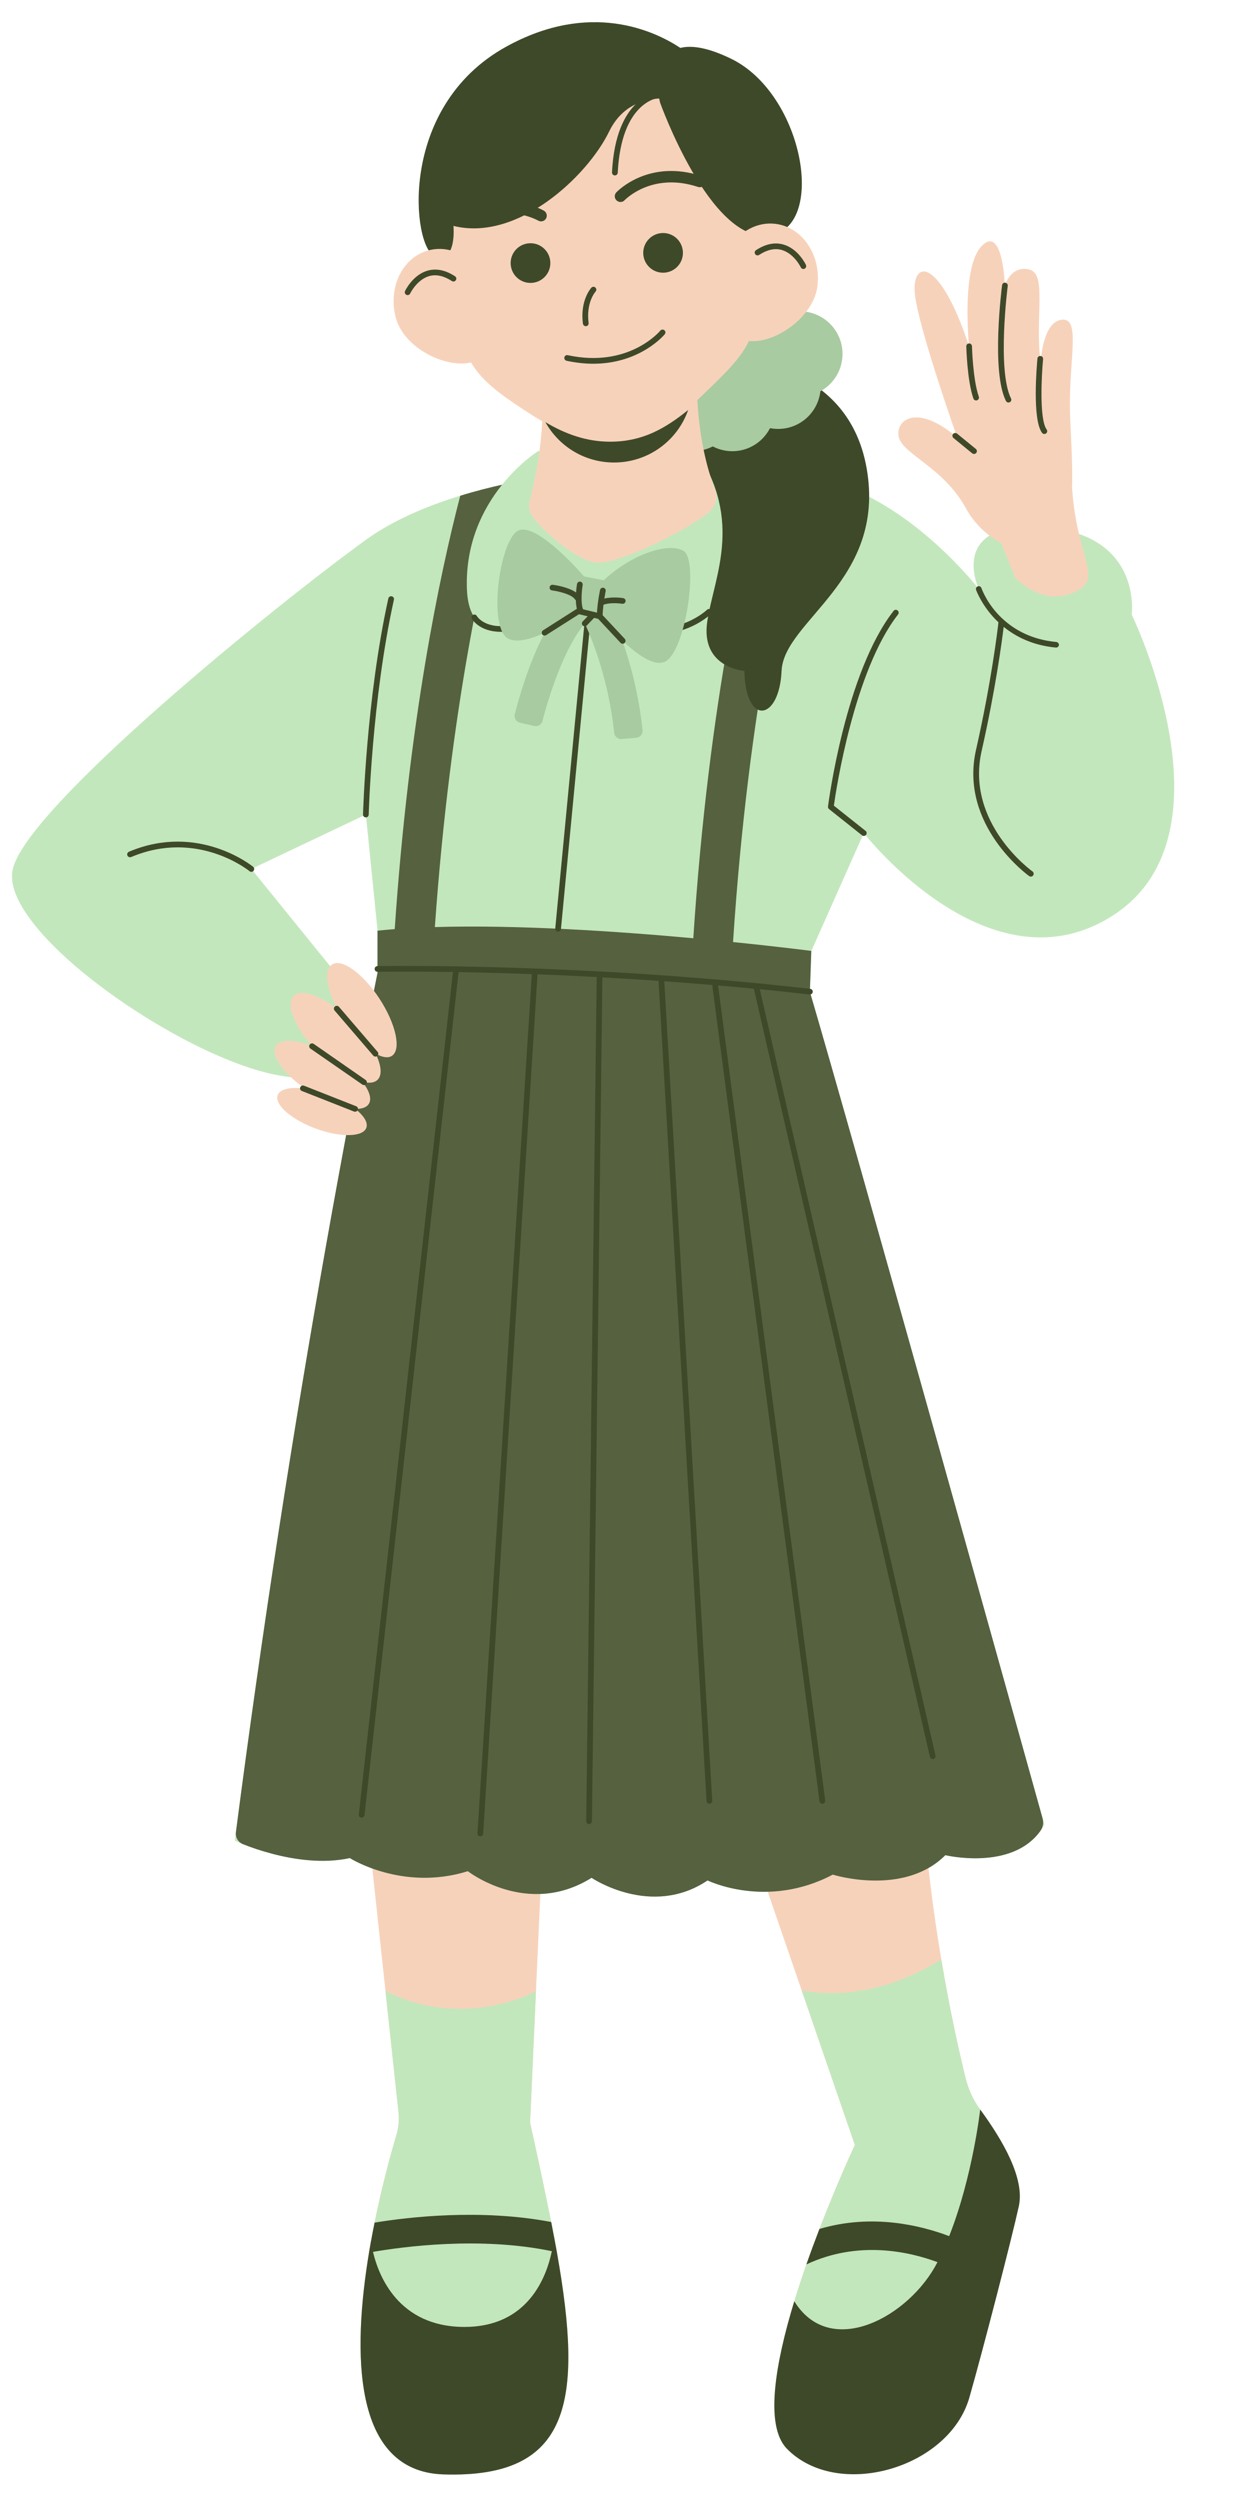
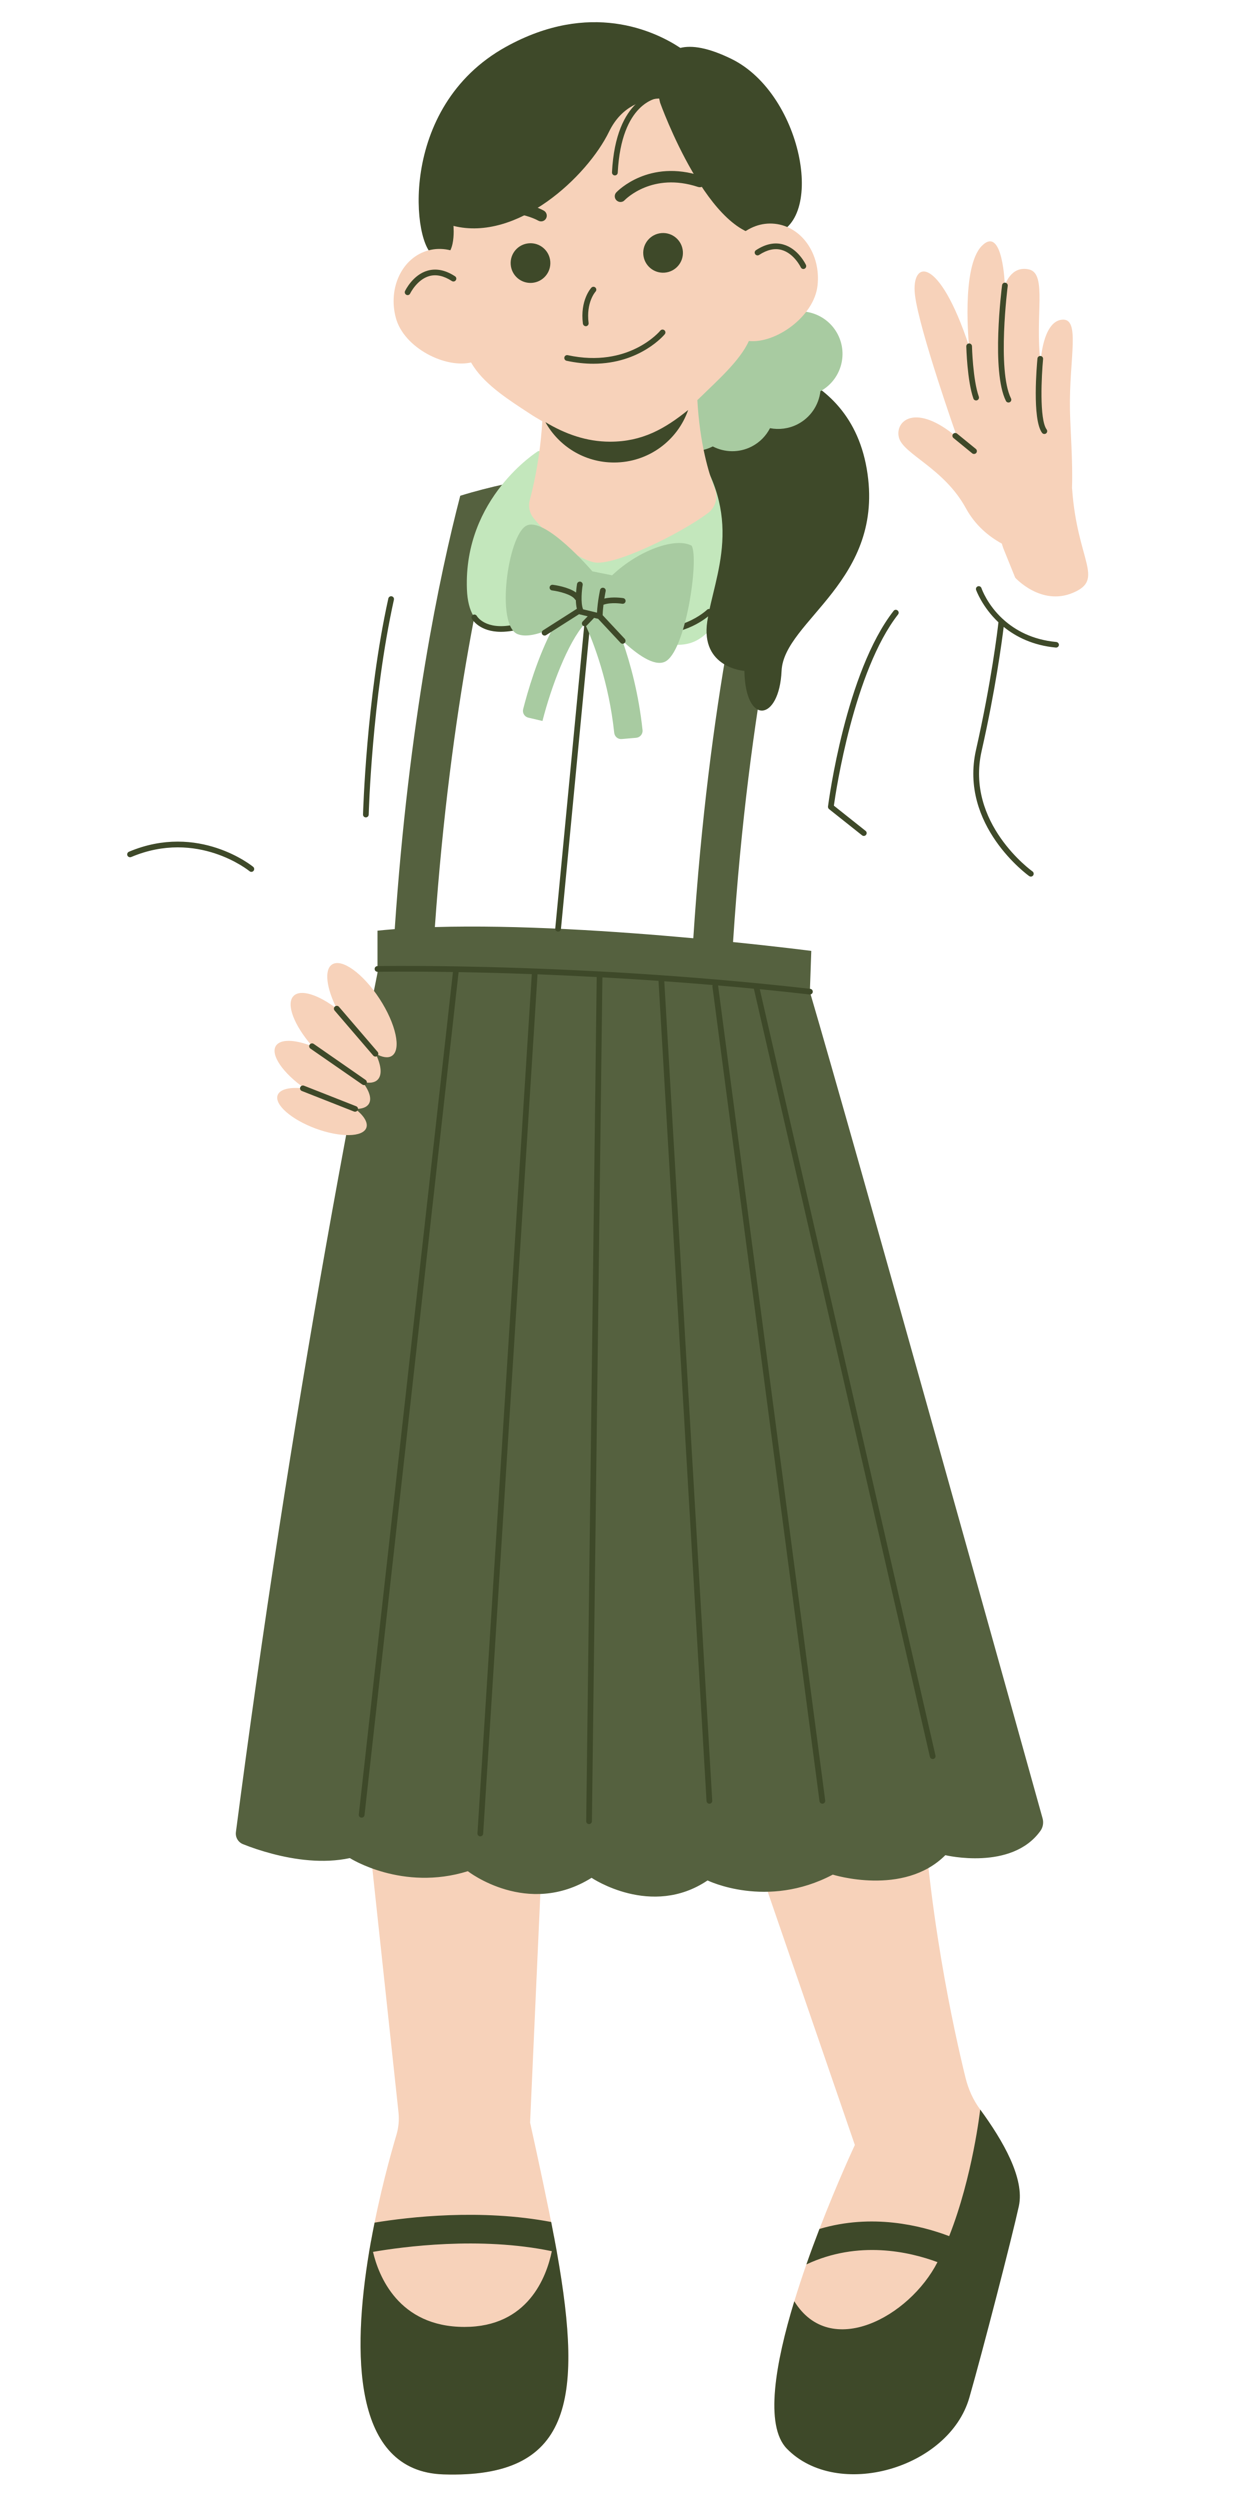
<svg xmlns="http://www.w3.org/2000/svg" fill="#3e4929" height="438.4" preserveAspectRatio="xMidYMid meet" version="1" viewBox="-2.1 -3.9 217.1 438.4" width="217.1" zoomAndPan="magnify">
  <g id="change1_1">
    <path d="M75.68,429.98c-16.72-0.52-15.9-23.26-12.72-40.92c0.01-0.01,0.01-0.01,0.01-0.01 c1.48-8.23,3.48-15.35,4.45-18.61c0.38-1.28,0.5-2.62,0.36-3.95l-2.28-21.26l-3.8-35.4c27.92-24.68,31.66,2.72,31.66,2.72 l-1.47,32.68l-1.03,23.06c1.36,6.12,3.2,14.76,4.18,19.95c0,0,0,0,0.01,0.01C100.34,416.28,98.8,430.71,75.68,429.98z M169.79,366 c-1.23-1.66-2.08-3.56-2.57-5.56c-1-4.06-2.69-11.45-4.26-20.8c-1.65-9.82-3.16-21.8-3.59-34.34c-1.05-30.95-41.63-44.32-31.85,7.96 l10.97,31.87l9.32,27.09c0,0-2.98,6.34-6.21,14.72c-0.76,1.98-1.54,4.07-2.29,6.22c-0.74,2.11-1.46,4.29-2.12,6.46 c-3.33,10.9-5.22,21.81-1.31,25.84c8.83,9.09,27.03,1.49,30.61-10.99c2.35-8.2,7.37-26.73,8.57-32.22 C176.11,377.4,173.79,371.44,169.79,366z" fill="#f7d2ba" />
  </g>
  <g id="change2_1">
-     <path d="M175.06,382.25c-1.2,5.49-6.22,24.02-8.57,32.22c-3.58,12.48-21.78,20.08-30.61,10.99 c-3.91-4.03-2.02-14.94,1.31-25.84c0.66-2.17,1.38-4.35,2.12-6.46c0.75-2.15,1.53-4.24,2.29-6.22c3.23-8.38,6.21-14.72,6.21-14.72 l-9.32-27.09c4.24,0.78,13.7,1.35,24.47-5.49c1.57,9.35,3.26,16.74,4.26,20.8c0.49,2,1.34,3.9,2.57,5.56 C173.79,371.44,176.11,377.4,175.06,382.25z M95.56,391.03c-0.16-0.91-0.33-1.84-0.51-2.78c-0.01-0.01-0.01-0.01-0.01-0.01 c-0.15-0.77-0.31-1.62-0.48-2.52c-1.04-5.18-2.54-12.22-3.7-17.43l1.03-23.06c-0.44,0.25-12.65,6.86-26.39,0l2.28,21.26 c0.14,1.33,0.02,2.67-0.36,3.95c-0.84,2.83-2.46,8.55-3.83,15.39c-0.22,1.05-0.42,2.13-0.62,3.22c0,0,0,0-0.01,0.01 c-0.12,0.67-0.24,1.35-0.35,2.03c-2.87,17.32-3.02,38.39,13.07,38.89C98.02,430.69,100.21,417.23,95.56,391.03z M196.36,103.87 c0,0,1.92-14.04-15.32-15.32c-16.8-1.24-11.76,10.25-11.5,10.83c-0.44-0.57-11.14-14.24-25.14-18.62c-1.57-0.49-3.28-0.9-5.07-1.24 c-2.24-0.44-4.61-0.77-7.03-1.01c-13.18-1.32-27.51-0.17-27.51-0.17s-8.31,0.41-18.33,2.63c-2.54,0.56-5.19,1.23-7.84,2.05 c-5.9,1.81-11.81,4.31-16.56,7.74c-15.32,11.07-59.74,46.98-61.95,57.88c-2.22,10.89,29.89,33.11,46.76,36.04 C71.34,188.93,58.62,169,58.62,169l-16.64-20.53l20.08-9.54l2.05,20.35v7.4c-6.27,31.33-12.07,63.84-17.27,97.51 c-2.86,18.51-5.44,36.74-7.76,54.66c1.83,0.84,4.03,1.63,6.55,2.3c3.86,1.02,8.9,1.78,13.62,0.76c0,0,9.2,5.88,20.69,2.3 c0,0,10.46,8.18,21.7,1.16c0,0,10.47,7.1,20.34,0.46c0,0,10.38,5.1,21.96-1.02c0,0,12.42,3.91,19.74-3.41c0,0,12.77,3.07,17.36-5.36 c0,0-32.93-118.21-41.1-146.04l0.25-7.17l9.19-20.66c0,0,22.22,28.6,43.92,14.3C215.01,142.17,196.36,103.87,196.36,103.87z" fill="#c3e7bc" />
-   </g>
+     </g>
  <g id="change3_1">
    <path d="M176.57,382.94c-1.2,5.49-6.33,25.37-8.68,33.57c-3.58,12.48-23.18,18.04-32.01,8.95c-3.91-4.03-2.02-14.94,1.31-25.84 c6.32,10.25,20.18,2.77,25.11-6.86c-4.96-1.84-13.89-3.87-22.99,0.4c0.75-2.15,1.53-4.24,2.29-6.22c9.23-2.74,17.79-0.62,22.75,1.26 c4.13-10.45,5.44-22.2,5.44-22.2C173.79,371.44,177.62,378.09,176.57,382.94z M75.68,429.98c-16.09-0.5-15.94-21.57-13.07-38.89 c0,0,0,0,0,0c0-0.03,0.01-0.06,0.01-0.09c0.11-0.65,0.22-1.3,0.34-1.94c0.01-0.01,0.01-0.01,0.01-0.01c0.2-1.09,0.4-2.17,0.62-3.22 c5.98-0.98,18.61-2.46,30.97-0.11c0.17,0.9,0.33,1.75,0.48,2.52c0,0,0,0,0.01,0.01c0.17,0.9,0.33,1.78,0.49,2.65 c0.01,0.04,0.02,0.09,0.02,0.13c0,0,0,0,0,0C100.21,417.23,98.02,430.69,75.68,429.98z M94.67,390.84 c-12.62-2.63-26.19-0.77-31.36,0.12c0.95,4.06,4.39,13.16,16.04,13.16C90.5,404.13,93.74,395.35,94.67,390.84z" fill="inherit" />
  </g>
  <g id="change4_1">
    <path d="M180.73,314.94c0.21,0.75,0.08,1.56-0.37,2.19c-5.05,7.07-16.68,4.27-16.68,4.27 c-7.32,7.32-19.74,3.41-19.74,3.41c-11.58,6.12-21.96,1.02-21.96,1.02c-9.87,6.64-20.34-0.46-20.34-0.46 c-11.24,7.02-21.7-1.16-21.7-1.16c-11.49,3.58-20.69-2.3-20.69-2.3c-4.72,1.02-9.76,0.26-13.62-0.76c-1.89-0.5-3.61-1.07-5.12-1.68 c-0.85-0.34-1.36-1.21-1.24-2.12c2.27-17.43,4.78-35.16,7.56-53.15c5.2-33.67,11-66.18,17.27-97.51v-7.4 c0.98-0.1,1.99-0.19,3.02-0.27c2.47-36.4,7.87-62.08,11.49-75.99c2.65-0.82,5.3-1.49,7.84-2.05c-3.39,12.25-9.56,38.85-12.29,77.68 c14.53-0.43,32,0.74,45.32,1.96c2.71-41.67,9.27-69.54,12.8-82.1c2.42,0.24,4.79,0.57,7.03,1.01 c-3.34,11.77-10.13,39.87-12.86,81.76c8.27,0.84,13.72,1.55,13.72,1.55l-0.25,7.17C147.65,196.25,177.38,302.92,180.73,314.94z" fill="#55613f" />
  </g>
  <g id="change2_2">
    <path d="M128.26,79.12c3.7,7.75-1.66,27.3-9.19,29.7c-7.53,2.4-16.79-8.53-16.79-8.53s-21.9,15.26-22.5-0.85 S92.27,75.2,92.27,75.2l17.82-0.75C110.09,74.45,124.55,71.37,128.26,79.12z" fill="#c3e7bc" />
  </g>
  <g id="change3_2">
    <path d="M125.36,59.04c0,0,21.13-0.39,24.53,19.24c3.4,19.63-14.53,26.61-14.93,35.46s-6.35,9.7-6.52,0c0,0-7.74-0.51-6.51-8.68 c1.23-8.17,6.85-18.4-3.19-31.75S121.83,58.79,125.36,59.04z" fill="inherit" />
  </g>
  <g id="change5_1">
    <path d="M141.77,64.7c-0.28,2.4-1.71,4.61-4.02,5.8c-1.55,0.79-3.24,0.98-4.82,0.68c-0.69,1.34-1.78,2.48-3.22,3.22 c-2.23,1.14-4.75,1.05-6.82-0.02c-3.67,1.87-8.16,0.41-10.03-3.26c-1.88-3.67-0.43-8.16,3.23-10.04c0.35-2.3,1.75-4.4,3.98-5.54 c1.55-0.79,3.24-0.98,4.82-0.68c0.69-1.34,1.78-2.48,3.22-3.22c2.15-1.1,4.58-1.05,6.6-0.09c0.02-0.01,0.05-0.03,0.07-0.04 c3.67-1.88,8.17-0.42,10.05,3.25C146.67,58.37,145.3,62.77,141.77,64.7z" fill="#a8cba1" />
  </g>
  <g id="change1_2">
    <path d="M129.22,55.89c-1.52,3.45-5.75,7.15-8.33,9.7c-0.23,0.23-0.47,0.45-0.7,0.67 c0.42,7.58,1.99,12.82,3.08,15.62c0.59,1.51,0.08,3.21-1.21,4.18c-4.87,3.65-16.61,9.42-20.04,8.63c-3.38-0.78-8.2-4.82-10.54-7.72 c-0.72-0.89-0.97-2.06-0.68-3.17c1.43-5.4,1.99-10.29,2.2-13.83c-0.81-0.46-1.62-0.95-2.4-1.47c-3.24-2.13-7.44-4.77-9.66-8.14 c-2.83-4.31-3.84-10.76-4.27-16.39c-1.26-16.45,14.02-33.41,29.07-34.56c15.04-1.16,24.15,13.93,25.42,30.38 C131.56,45.24,131.23,51.3,129.22,55.89z" fill="#f7d2ba" />
  </g>
  <g id="change3_3">
    <path d="M132.69,37.41c-10.28,1.18-19.03-23.3-19.03-23.3c-0.06-0.24-0.12-0.49-0.17-0.74c-2.77,0.15-6.57,1.26-8.78,5.81 c-3.84,7.9-16.1,19.34-27.29,16.53c0,0,0.64,6.66-3.27,5.3c-3.9-1.36-6.74-26.07,12.49-36.71c14.74-8.16,26.08-2.77,30.57,0.2 c1.99-0.5,4.87-0.07,8.96,1.93C138.94,12.7,142.96,36.23,132.69,37.41z" fill="inherit" />
  </g>
  <g id="change1_3">
    <path d="M141.27,46.14c-0.59,5.46-7.34,10.25-12.06,9.75c-4.72-0.51-5.61-6.12-5.03-11.58 c0.59-5.46,4.89-9.48,9.6-8.97C138.51,35.84,141.86,40.68,141.27,46.14z M67.31,51.82c1.41,5.31,8.82,9.01,13.4,7.79 c4.58-1.22,4.61-6.91,3.2-12.21s-6.28-8.62-10.86-7.4C68.47,41.21,65.9,46.51,67.31,51.82z" fill="#f7d2ba" />
  </g>
  <g id="change3_4">
    <path d="M105.58,77.2c-5.18,0-9.69-2.85-12.04-7.08c3.42,2.05,7.16,3.43,11.35,3.43c5.64,0,9.6-2.26,13.69-5.56 C116.71,73.36,111.59,77.2,105.58,77.2z M110.71,40.71c0.15,1.92,1.82,3.35,3.74,3.2s3.35-1.82,3.2-3.74 c-0.15-1.92-1.82-3.35-3.74-3.2C112,37.12,110.56,38.79,110.71,40.71z M94.4,41.96c-0.15-1.92-1.82-3.35-3.74-3.2 c-1.92,0.15-3.35,1.82-3.2,3.74c0.15,1.92,1.82,3.35,3.74,3.2C93.11,45.55,94.55,43.88,94.4,41.96z M105.98,29.83 c-0.38,0.4-0.36,1.03,0.04,1.41c0.19,0.18,0.44,0.28,0.69,0.28c0.26,0,0.53-0.1,0.72-0.31c0.2-0.2,4.89-4.97,12.88-2.33 c0.52,0.17,1.09-0.11,1.26-0.64c0.17-0.52-0.11-1.09-0.64-1.26C111.7,23.93,106.21,29.59,105.98,29.83z M92.29,34.79 c0.48,0.27,1.09,0.11,1.36-0.37c0.28-0.48,0.11-1.09-0.36-1.37c-0.25-0.14-6.17-3.49-13.23-0.03c-0.5,0.24-0.7,0.84-0.46,1.34 c0.17,0.35,0.53,0.56,0.9,0.56c0.15,0,0.3-0.03,0.44-0.1C87.01,31.85,92.08,34.67,92.29,34.79z M100.63,53.3c0.02,0,0.04,0,0.06,0 c0.27-0.04,0.47-0.29,0.43-0.56c-0.46-3.6,1.15-5.43,1.22-5.51c0.19-0.2,0.17-0.52-0.03-0.71c-0.2-0.19-0.52-0.18-0.71,0.03 c-0.08,0.09-2,2.21-1.48,6.31C100.17,53.12,100.39,53.3,100.63,53.3z M97.25,59.36c1.68,0.36,3.25,0.52,4.69,0.52 c8.26,0,12.5-5.12,12.54-5.18c0.17-0.21,0.14-0.53-0.08-0.7c-0.21-0.17-0.53-0.14-0.7,0.07c-0.05,0.07-5.52,6.63-16.24,4.31 c-0.27-0.06-0.54,0.11-0.59,0.38C96.81,59.03,96.98,59.3,97.25,59.36z M135.26,38.97c-1.51-0.43-3.13-0.09-4.79,1 c-0.23,0.15-0.3,0.46-0.14,0.69c0.15,0.23,0.46,0.29,0.69,0.14c1.41-0.92,2.75-1.22,3.96-0.87c2.17,0.61,3.34,3.02,3.35,3.05 c0.09,0.18,0.27,0.29,0.45,0.29c0.07,0,0.15-0.02,0.21-0.05c0.25-0.12,0.36-0.42,0.24-0.67C139.18,42.43,137.87,39.7,135.26,38.97z M77.7,44.55c-1.66-1.09-3.27-1.42-4.79-1c-2.61,0.73-3.92,3.46-3.98,3.58c-0.12,0.25-0.01,0.55,0.24,0.67 c0.07,0.03,0.14,0.05,0.21,0.05c0.19,0,0.37-0.1,0.45-0.29c0.01-0.02,1.19-2.44,3.35-3.05c1.22-0.34,2.55-0.05,3.96,0.87 c0.23,0.15,0.54,0.09,0.69-0.14C77.99,45.01,77.93,44.7,77.7,44.55z M105.7,26.86c0.01,0,0.02,0,0.03,0c0.26,0,0.49-0.21,0.5-0.48 c0.62-12.36,6.94-13.09,7.2-13.12c0.27-0.02,0.48-0.27,0.45-0.54c-0.02-0.28-0.27-0.49-0.54-0.46c-0.3,0.03-7.45,0.78-8.12,14.06 C105.21,26.61,105.43,26.85,105.7,26.86z M87.82,105.68c-4.76,0.93-6.24-1.46-6.3-1.57c-0.14-0.24-0.44-0.32-0.68-0.19 s-0.33,0.44-0.19,0.68c0.06,0.11,1.34,2.29,5.1,2.29c0.67,0,1.42-0.07,2.26-0.23c0.27-0.05,0.45-0.32,0.4-0.59 C88.35,105.8,88.09,105.62,87.82,105.68z M121.89,103.02c-0.05,0.05-5.03,4.8-12.59,2.67c-0.26-0.08-0.54,0.08-0.62,0.35 s0.08,0.54,0.35,0.62c1.5,0.42,2.91,0.6,4.2,0.6c5.67,0,9.17-3.34,9.35-3.51c0.2-0.19,0.2-0.51,0.01-0.71 C122.4,102.83,122.09,102.83,121.89,103.02z M154.61,103.21c-8.4,10.75-11.38,33.34-11.51,34.3c-0.02,0.17,0.05,0.35,0.18,0.46 l5.79,4.6c0.09,0.07,0.2,0.11,0.31,0.11c0.15,0,0.29-0.06,0.39-0.19c0.17-0.22,0.14-0.53-0.08-0.7l-5.56-4.42 c0.37-2.66,3.53-23.63,11.26-33.53c0.17-0.22,0.13-0.53-0.09-0.7C155.09,102.96,154.78,102.99,154.61,103.21z M20.51,145.45 c-0.25,0.11-0.37,0.4-0.27,0.66c0.11,0.25,0.4,0.37,0.66,0.27c11.65-4.92,20.67,2.41,20.76,2.48c0.09,0.08,0.21,0.12,0.32,0.12 c0.14,0,0.29-0.06,0.38-0.18c0.18-0.21,0.15-0.53-0.06-0.7C42.2,148.01,32.73,140.29,20.51,145.45z M101.11,103.16 c-0.29-0.04-0.52,0.18-0.55,0.45l-5.29,55.29c-0.03,0.27,0.17,0.52,0.45,0.55c0.02,0,0.03,0,0.05,0c0.25,0,0.47-0.19,0.5-0.45 l5.29-55.29C101.59,103.43,101.39,103.19,101.11,103.16z M183.13,108.67c-4.24-0.4-7.2-2.08-9.23-3.9c-0.05-0.06-0.1-0.11-0.17-0.15 c-2.68-2.48-3.65-5.2-3.72-5.4c-0.09-0.26-0.38-0.4-0.63-0.31c-0.26,0.09-0.4,0.37-0.31,0.63c0.02,0.05,1.06,2.98,3.92,5.68 c-0.16,1.44-1.24,10.45-3.93,22.35c-3.01,13.29,9.19,22.06,9.32,22.15c0.09,0.06,0.19,0.09,0.29,0.09c0.16,0,0.31-0.07,0.41-0.21 c0.16-0.23,0.1-0.54-0.12-0.7c-0.12-0.08-11.78-8.46-8.92-21.11c2.42-10.7,3.54-19.08,3.87-21.77c2.14,1.74,5.11,3.25,9.14,3.63 c0.02,0,0.03,0,0.05,0c0.25,0,0.47-0.19,0.5-0.45C183.61,108.94,183.41,108.7,183.13,108.67z M66.6,100.66 c-0.27-0.06-0.54,0.11-0.6,0.38c-3.88,17.55-4.43,37.68-4.44,37.88c-0.01,0.28,0.21,0.51,0.49,0.51c0,0,0.01,0,0.01,0 c0.27,0,0.49-0.22,0.5-0.49c0-0.2,0.56-20.24,4.42-37.69C67.04,100.99,66.87,100.72,66.6,100.66z" fill="inherit" />
  </g>
  <g id="change5_2">
-     <path d="M114.47,112.15c-1.92,0.85-4.96-1.39-7.42-3.7c1.41,4.02,2.86,9.37,3.53,15.68 c0.07,0.68-0.44,1.28-1.11,1.34l-2.55,0.22c-0.66,0.06-1.24-0.43-1.31-1.1c-0.94-8.83-3.56-15.68-5.14-19.16 c-3.02,3.38-5.93,11.16-7.44,17.09c-0.16,0.64-0.82,1.03-1.47,0.88l-2.48-0.58c-0.67-0.16-1.07-0.82-0.91-1.48 c0.76-2.98,2.52-9.15,5.26-14.28c-2.29,1.05-4.69,1.76-6.26,1.1c-3.83-1.62-1.7-17.19,1.53-18.98c3.23-1.79,11.62,7.99,11.62,7.99 l3.45,0.69c4.68-4.43,11.15-6.72,13.96-5.19C120.51,94.19,118.13,110.53,114.47,112.15z" fill="#a8cba1" />
+     <path d="M114.47,112.15c-1.92,0.85-4.96-1.39-7.42-3.7c1.41,4.02,2.86,9.37,3.53,15.68 c0.07,0.68-0.44,1.28-1.11,1.34l-2.55,0.22c-0.66,0.06-1.24-0.43-1.31-1.1c-0.94-8.83-3.56-15.68-5.14-19.16 c-3.02,3.38-5.93,11.16-7.44,17.09l-2.48-0.58c-0.67-0.16-1.07-0.82-0.91-1.48 c0.76-2.98,2.52-9.15,5.26-14.28c-2.29,1.05-4.69,1.76-6.26,1.1c-3.83-1.62-1.7-17.19,1.53-18.98c3.23-1.79,11.62,7.99,11.62,7.99 l3.45,0.69c4.68-4.43,11.15-6.72,13.96-5.19C120.51,94.19,118.13,110.53,114.47,112.15z" fill="#a8cba1" />
  </g>
  <g id="change3_5">
    <path d="M107.43,108.85c-0.1,0.09-0.22,0.13-0.34,0.13c-0.13,0-0.27-0.05-0.37-0.16l-3.93-4.21l-0.73-0.17 c-0.02,0.02-0.02,0.05-0.04,0.07l-1.21,1.26c-0.1,0.1-0.23,0.15-0.36,0.15c-0.13,0-0.25-0.05-0.35-0.14 c-0.2-0.19-0.21-0.51-0.01-0.71l0.87-0.9l-1.52-0.37l-5.77,3.67c-0.23,0.15-0.54,0.08-0.69-0.15c-0.15-0.23-0.08-0.54,0.15-0.69 l5.93-3.78c-0.11-0.47-0.16-0.99-0.18-1.51c-0.06-0.04-0.11-0.08-0.15-0.14c-0.53-0.84-2.75-1.41-4.02-1.57 c-0.27-0.03-0.47-0.29-0.43-0.56c0.04-0.27,0.29-0.46,0.56-0.43c0.32,0.04,2.73,0.38,4.08,1.36c0.06-0.82,0.16-1.44,0.17-1.5 c0.05-0.27,0.3-0.45,0.58-0.41c0.27,0.05,0.45,0.31,0.41,0.58c-0.14,0.82-0.39,3.11,0.07,4.27l2.44,0.59 c0.11-2.01,0.52-3.89,0.54-3.98c0.06-0.27,0.32-0.44,0.6-0.38c0.27,0.06,0.44,0.32,0.38,0.59c0,0.01-0.11,0.53-0.23,1.3 c1.5-0.37,3.23-0.09,3.31-0.08c0.27,0.05,0.46,0.3,0.41,0.58c-0.05,0.27-0.31,0.45-0.58,0.41c-0.02,0-1.9-0.31-3.23,0.15 c-0.02,0.01-0.04,0.01-0.06,0.01c-0.07,0.58-0.13,1.21-0.15,1.84l3.89,4.16C107.65,108.35,107.63,108.66,107.43,108.85z" fill="inherit" />
  </g>
  <g id="change1_4">
    <path d="M186.07,100.04c-5.61,2.38-10.14-2.64-10.14-2.64l-2.07-5.12c-0.11-0.29-0.19-0.58-0.28-0.86 c-2.21-1.21-4.63-3.14-6.3-6.2c-3.86-7.08-11.02-9.47-11.75-12.42c-0.72-2.95,2.98-6.14,10.22,0c0,0-6.68-18.88-7.4-24.99 c-0.72-6.11,4.18-7.08,9.49,9.01c0,0-1.45-13.92,2.25-17.62c3.7-3.7,4.02,6.96,4.02,6.96s1.05-3.57,4.26-2.81 c3.22,0.76,0.97,8.24,2.01,16.29c0,0,0.32-7.08,3.7-7.48c3.38-0.4,1.29,6.76,1.45,15.77c0.07,3.77,0.52,9.01,0.36,13.76 c0,0.05,0.01,0.09,0.02,0.14C186.81,94.51,191.68,97.66,186.07,100.04z M64.45,171.22c-2.89-4.43-6.62-7.12-8.32-6 c-1.41,0.92-0.99,4.16,0.84,7.76c-3.25-2.47-6.35-3.48-7.58-2.25c-1.39,1.39,0.06,5.15,3.26,8.82c-3.04-1.19-5.59-1.3-6.37-0.06 c-0.99,1.58,1.25,4.8,5.09,7.48c-2.48-0.32-4.38,0.07-4.78,1.16c-0.61,1.65,2.38,4.27,6.67,5.86c4.29,1.58,8.27,1.53,8.88-0.13 c0.34-0.92-0.44-2.15-1.94-3.32c1.14,0.03,1.99-0.25,2.38-0.88c0.56-0.89,0.08-2.31-1.12-3.86c1.16,0.28,2.1,0.19,2.66-0.37 c0.84-0.84,0.64-2.54-0.35-4.57c1.16,0.65,2.18,0.83,2.86,0.38C68.31,180.14,67.34,175.65,64.45,171.22z" fill="#f7d2ba" />
  </g>
  <g id="change3_6">
    <path d="M161.95,303.93c0.06,0.27-0.11,0.54-0.38,0.6c-0.04,0.01-0.08,0.01-0.11,0.01c-0.23,0-0.43-0.16-0.49-0.39L130.1,169.47 c-2.12-0.21-4.22-0.4-6.29-0.57c0,0.02,0.01,0.03,0.02,0.04l18.78,142.87c0.04,0.27-0.16,0.53-0.43,0.56c-0.02,0-0.04,0-0.07,0 c-0.25,0-0.46-0.18-0.5-0.43l-18.78-142.87c-0.01-0.09,0.01-0.18,0.04-0.25c-2.88-0.24-5.72-0.47-8.48-0.66l8.41,143.69 c0.02,0.28-0.19,0.51-0.47,0.53c-0.01,0-0.02,0-0.03,0c-0.26,0-0.48-0.21-0.5-0.47l-8.42-143.82c-3.39-0.24-6.68-0.44-9.84-0.61 l-1.84,147.98c0,0.27-0.23,0.49-0.5,0.49c0,0,0,0-0.01,0c-0.28,0-0.5-0.23-0.49-0.51l1.84-148.02c-3.65-0.19-7.13-0.35-10.38-0.48 c0,0.01,0,0.02,0,0.03l-9.53,150.66c-0.02,0.27-0.24,0.47-0.5,0.47c-0.01,0-0.02,0-0.03,0c-0.28-0.02-0.48-0.25-0.47-0.53 l9.53-150.66c-4.82-0.18-9.14-0.29-12.84-0.35L61.82,314.38c-0.03,0.26-0.25,0.44-0.5,0.44c-0.02,0-0.04,0-0.06,0 c-0.27-0.03-0.47-0.28-0.44-0.55l16.51-147.73c-8.18-0.13-13.09-0.04-13.22-0.04c-0.3,0-0.5-0.21-0.51-0.49 c-0.01-0.28,0.21-0.5,0.49-0.51c0.13,0,5.28-0.09,13.81,0.05c0.01,0,0.02,0,0.04,0c0.01,0,0.01,0,0.01,0 c6.58,0.11,15.19,0.36,25.07,0.89c0.01,0,0.02-0.01,0.03-0.01c0,0,0,0,0.01,0c0.02,0,0.03,0.01,0.05,0.01 c8.38,0.45,17.68,1.11,27.46,2.06c0.01,0,0.02,0,0.03,0c3.09,0.3,6.22,0.63,9.39,0.99c0.27,0.03,0.47,0.28,0.44,0.55 c-0.03,0.26-0.25,0.44-0.5,0.44c-0.02,0-0.04,0-0.06,0c-2.94-0.34-5.85-0.64-8.73-0.93L161.95,303.93z M165.73,72.13 c-0.21-0.17-0.53-0.14-0.7,0.07c-0.17,0.21-0.14,0.53,0.07,0.7l3.29,2.69c0.09,0.08,0.21,0.11,0.32,0.11c0.14,0,0.29-0.06,0.39-0.18 c0.17-0.21,0.14-0.53-0.07-0.7L165.73,72.13z M181.44,71.4c-1.3-1.76-0.89-9.51-0.62-12.34c0.03-0.27-0.18-0.52-0.45-0.54 c-0.26-0.03-0.52,0.17-0.54,0.45c-0.1,1.08-0.96,10.65,0.81,13.03c0.1,0.13,0.25,0.2,0.4,0.2c0.1,0,0.21-0.03,0.3-0.1 C181.56,71.94,181.61,71.63,181.44,71.4z M174.62,46.23c0.04-0.27-0.16-0.52-0.43-0.56c-0.28-0.04-0.52,0.16-0.56,0.43 c-0.08,0.61-1.92,15.11,0.67,20.3c0.09,0.18,0.26,0.28,0.45,0.28c0.08,0,0.15-0.02,0.22-0.05c0.25-0.12,0.35-0.42,0.22-0.67 C172.74,61.03,174.6,46.37,174.62,46.23z M168.35,56.81c-0.01-0.27-0.23-0.49-0.5-0.49c0,0-0.01,0-0.01,0 c-0.28,0.01-0.49,0.24-0.49,0.51c0.01,0.25,0.16,6.06,1.25,9.16c0.07,0.21,0.27,0.33,0.47,0.33c0.05,0,0.11-0.01,0.17-0.03 c0.26-0.09,0.4-0.38,0.31-0.64C168.5,62.71,168.35,56.87,168.35,56.81z M63.36,181.2c0.1,0.12,0.24,0.17,0.38,0.17 c0.12,0,0.23-0.04,0.33-0.12c0.21-0.18,0.23-0.5,0.05-0.71l-6.78-7.9c-0.18-0.21-0.5-0.23-0.71-0.05c-0.21,0.18-0.23,0.5-0.05,0.71 L63.36,181.2z M61.45,186.28c0.09,0.06,0.19,0.09,0.28,0.09c0.16,0,0.31-0.07,0.41-0.21c0.16-0.23,0.1-0.54-0.13-0.7l-9.1-6.32 c-0.23-0.16-0.54-0.1-0.7,0.13c-0.16,0.23-0.1,0.54,0.13,0.7L61.45,186.28z M60.36,190.08l-9.16-3.61c-0.26-0.1-0.55,0.03-0.65,0.28 c-0.1,0.26,0.02,0.55,0.28,0.65l9.16,3.61c0.06,0.02,0.12,0.03,0.18,0.03c0.2,0,0.39-0.12,0.47-0.32 C60.75,190.47,60.62,190.18,60.36,190.08z" fill="inherit" />
  </g>
</svg>